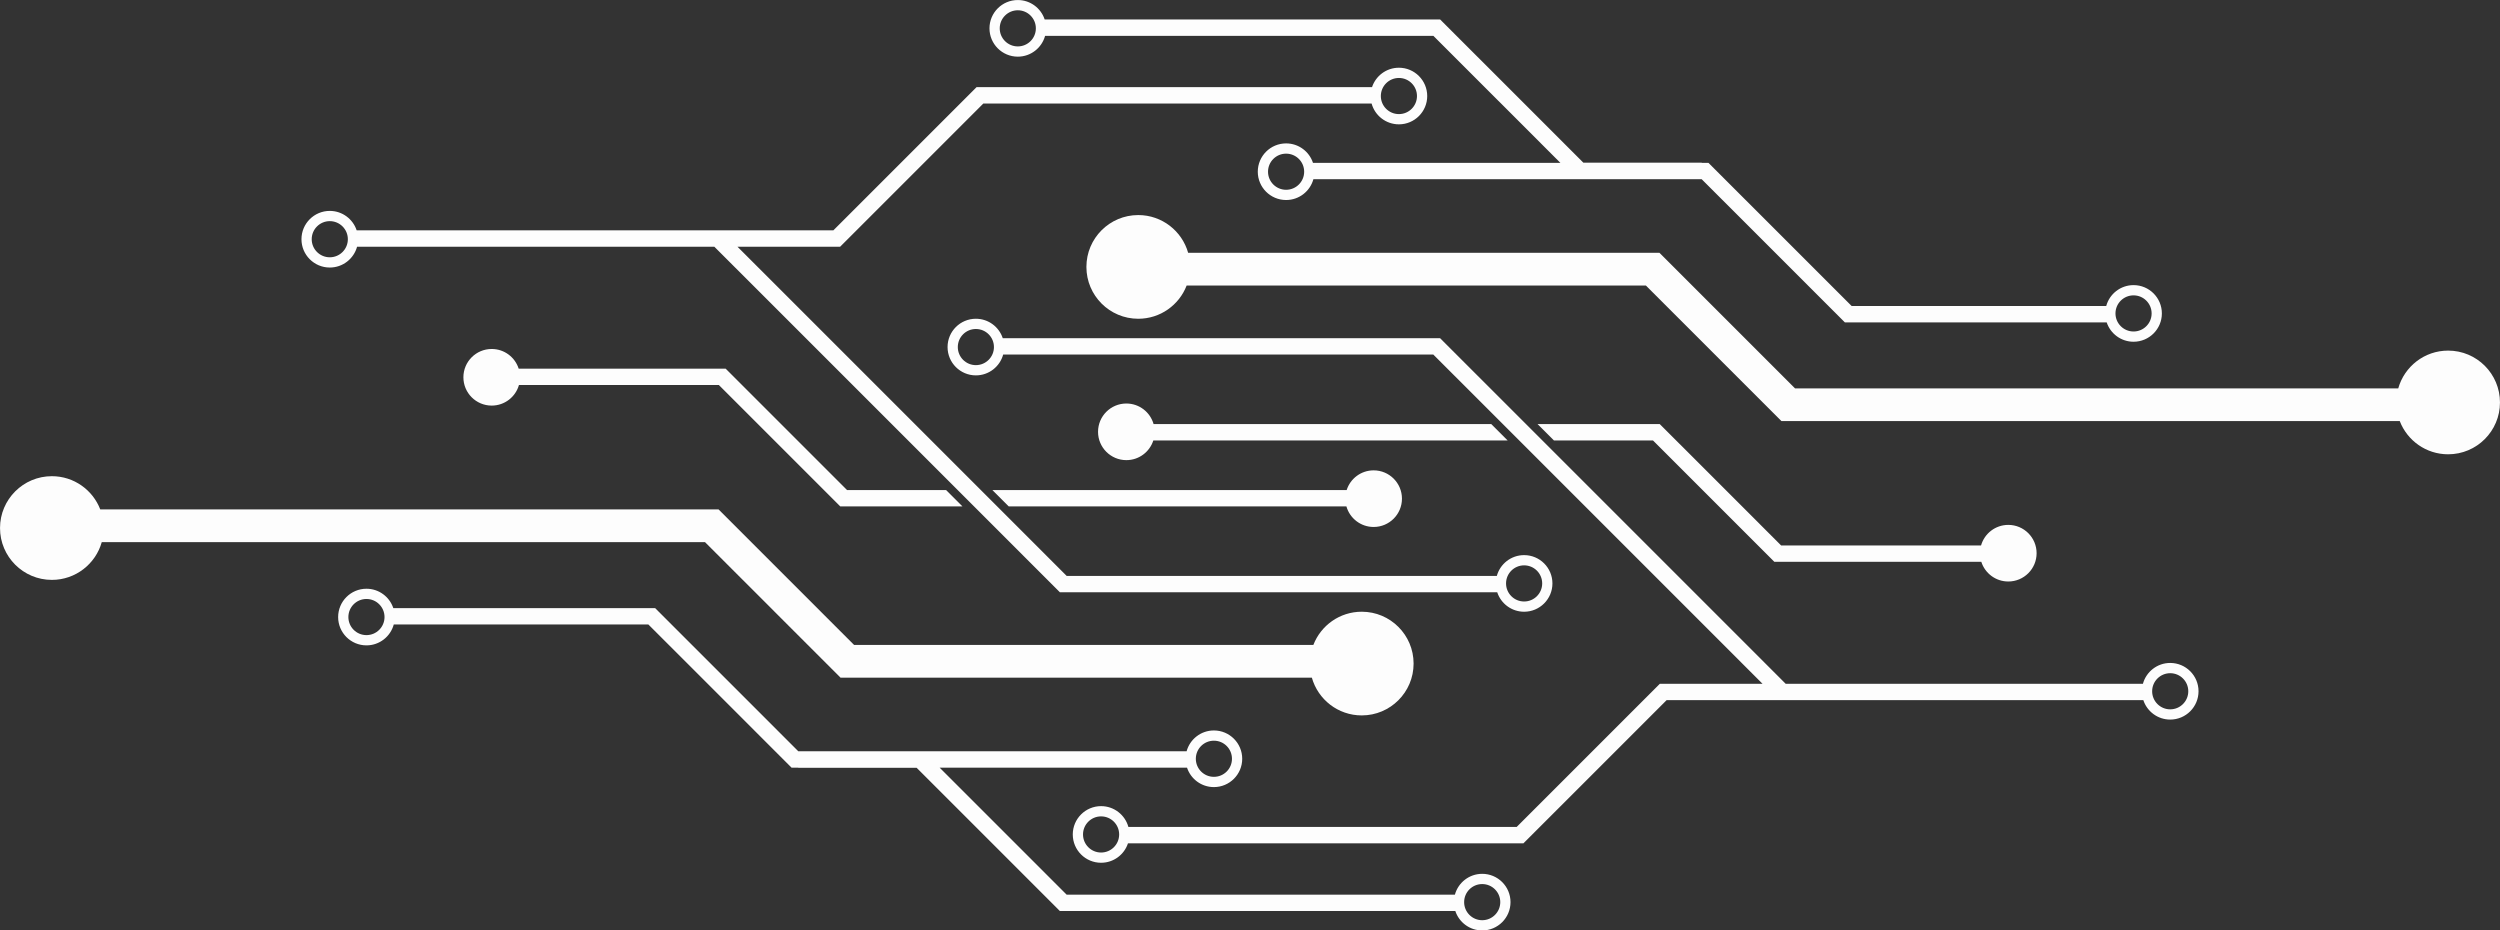
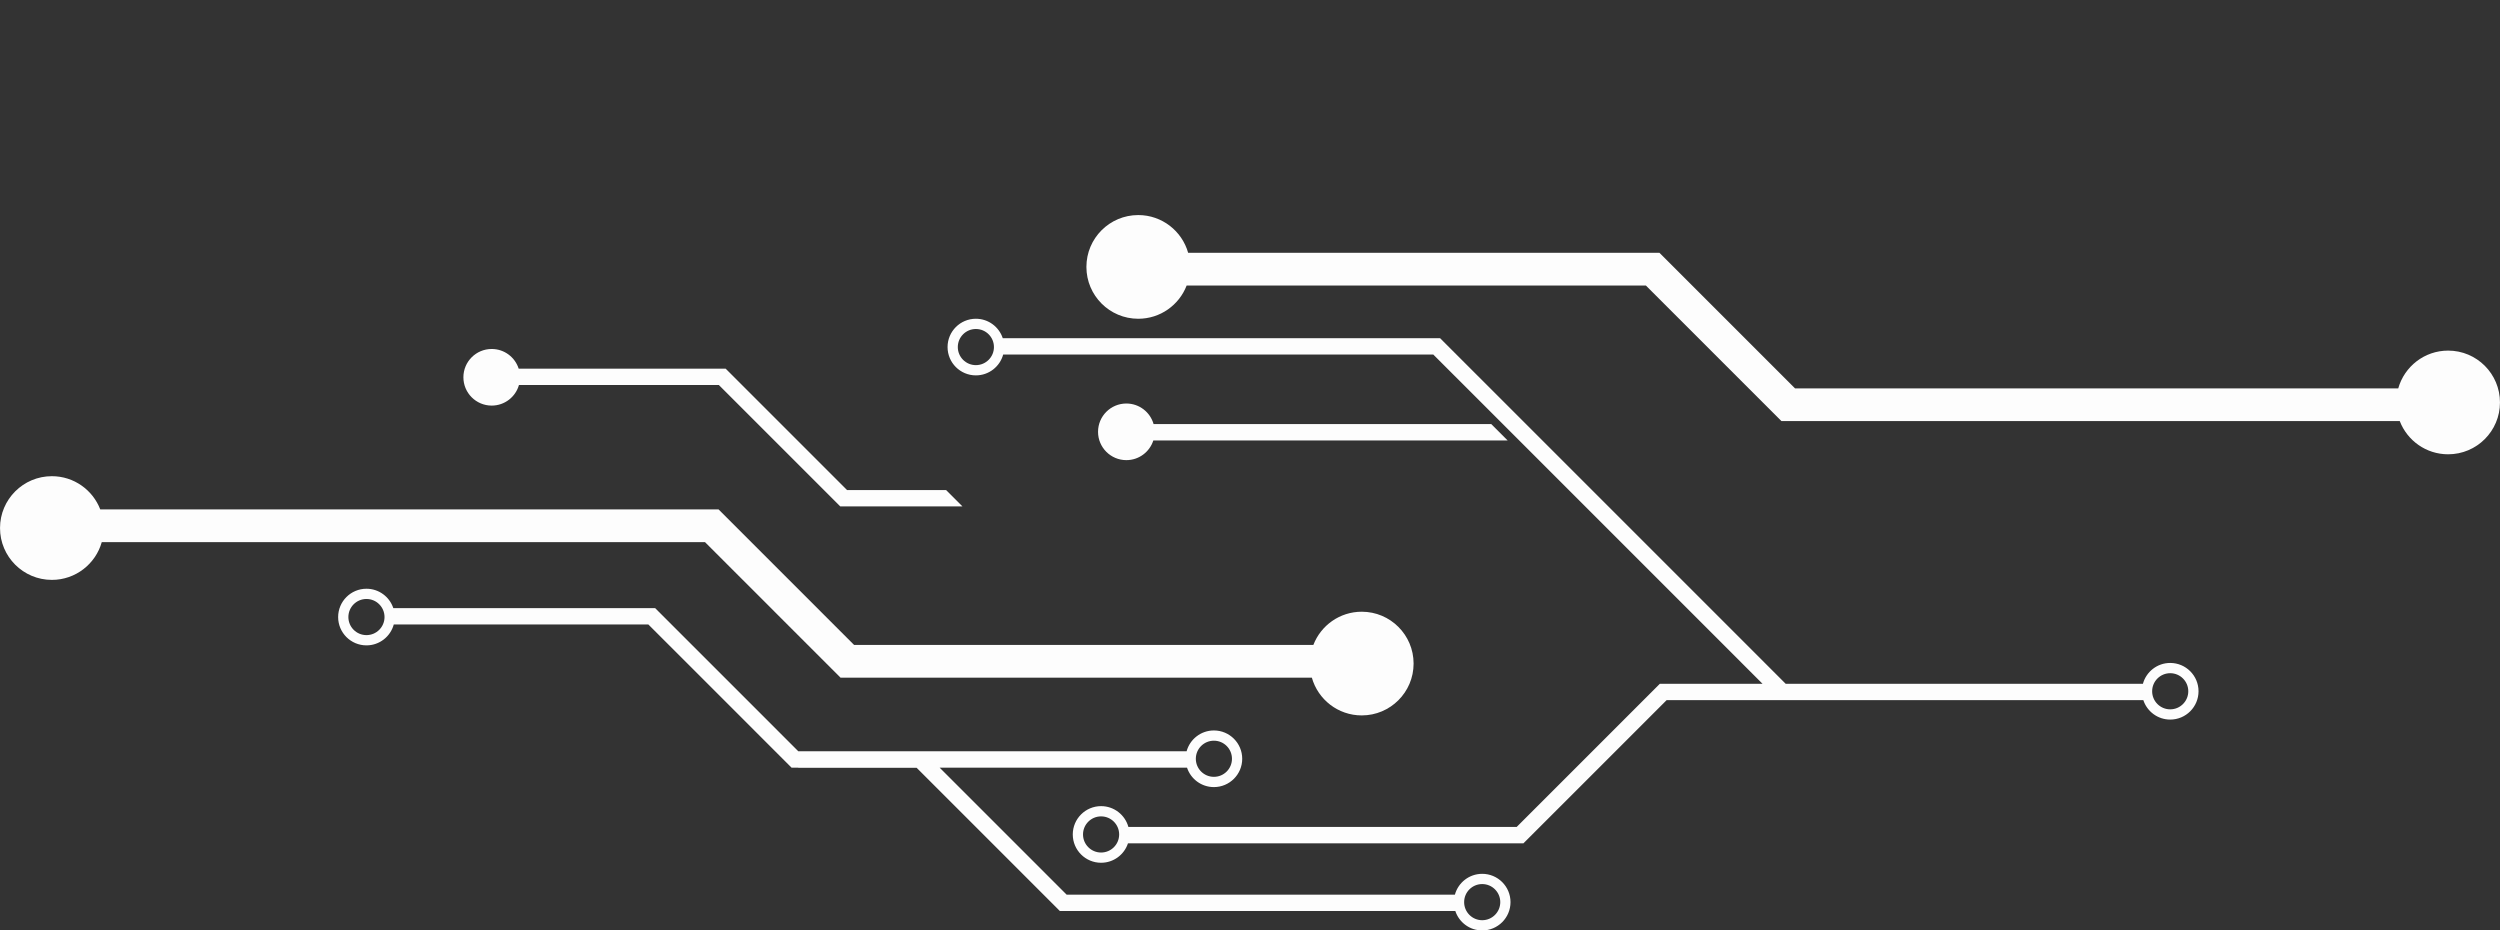
<svg xmlns="http://www.w3.org/2000/svg" fill="#000000" height="706.1" preserveAspectRatio="xMidYMid meet" version="1" viewBox="51.3 646.9 1897.4 706.1" width="1897.4" zoomAndPan="magnify">
  <rect x="51.3" y="646.9" width="1897.4" height="706.1" fill="#333333" stroke="none" />
  <g fill="#fdfdfd" id="change1_1">
    <path d="M 791.949 896.598 C 799.523 896.598 805.664 902.738 805.664 910.305 C 805.664 917.879 799.523 924.02 791.949 924.02 C 784.375 924.02 778.234 917.879 778.234 910.305 C 778.234 902.738 784.375 896.598 791.949 896.598 Z M 1698.402 1157.832 C 1705.977 1157.832 1712.117 1163.973 1712.117 1171.543 C 1712.117 1179.121 1705.977 1185.262 1698.402 1185.262 C 1690.836 1185.262 1684.695 1179.121 1684.695 1171.543 C 1684.695 1163.973 1690.836 1157.832 1698.402 1157.832 Z M 886.98 1293.934 C 879.406 1293.934 873.266 1287.793 873.266 1280.211 C 873.266 1272.641 879.406 1266.5 886.98 1266.5 C 894.555 1266.5 900.695 1272.641 900.695 1280.211 C 900.695 1287.793 894.555 1293.934 886.98 1293.934 Z M 791.949 931.797 C 801.848 931.797 810.18 925.098 812.672 915.992 L 1139.117 915.992 L 1388.988 1165.863 L 1311.055 1165.863 L 1202.387 1274.531 L 907.703 1274.531 C 905.211 1265.422 896.879 1258.723 886.98 1258.723 C 875.113 1258.723 865.492 1268.352 865.492 1280.211 C 865.492 1292.082 875.113 1301.703 886.98 1301.703 C 896.496 1301.703 904.555 1295.523 907.383 1286.953 L 1207.523 1286.953 L 1316.203 1178.281 L 1678.004 1178.281 C 1680.824 1186.844 1688.895 1193.031 1698.402 1193.031 C 1710.273 1193.031 1719.895 1183.414 1719.895 1171.543 C 1719.895 1159.672 1710.273 1150.051 1698.402 1150.051 C 1688.504 1150.051 1680.18 1156.754 1677.688 1165.863 L 1406.559 1165.863 L 1144.27 903.574 L 812.352 903.574 C 809.523 895.004 801.461 888.82 791.949 888.82 C 780.082 888.82 770.461 898.445 770.461 910.305 C 770.461 922.176 780.082 931.797 791.949 931.797" fill="inherit" />
    <path d="M 1310.781 838.789 L 953.059 838.789 C 948.402 822.254 933.215 810.125 915.188 810.125 C 893.457 810.125 875.84 827.742 875.84 849.477 C 875.84 871.207 893.457 888.824 915.188 888.824 C 931.93 888.824 946.223 878.367 951.906 863.629 L 1300.488 863.629 L 1403.348 966.496 L 1872.621 966.496 C 1878.301 981.23 1892.59 991.691 1909.336 991.691 C 1931.07 991.691 1948.68 974.074 1948.68 952.344 C 1948.68 930.609 1931.07 912.992 1909.336 912.992 C 1891.309 912.992 1876.125 925.121 1871.477 941.656 L 1413.645 941.656 L 1310.781 838.789" fill="inherit" />
-     <path d="M 823.766 654.699 C 831.34 654.699 837.477 660.844 837.477 668.414 C 837.477 675.992 831.34 682.125 823.766 682.125 C 816.188 682.125 810.051 675.992 810.051 668.414 C 810.051 660.844 816.188 654.699 823.766 654.699 Z M 1670.582 871.066 C 1678.148 871.066 1684.297 877.203 1684.297 884.781 C 1684.297 892.359 1678.148 898.492 1670.582 898.492 C 1663.016 898.492 1656.859 892.359 1656.859 884.781 C 1656.859 877.203 1663.016 871.066 1670.582 871.066 Z M 1027.398 790.938 C 1019.82 790.938 1013.68 784.793 1013.68 777.227 C 1013.68 769.648 1019.82 763.512 1027.398 763.512 C 1034.969 763.512 1041.109 769.648 1041.109 777.227 C 1041.109 784.793 1034.969 790.938 1027.398 790.938 Z M 823.766 689.902 C 833.664 689.902 841.992 683.207 844.488 674.102 L 1139.168 674.102 L 1235.562 770.488 L 1047.797 770.488 C 1044.973 761.914 1036.91 755.738 1027.398 755.738 C 1015.531 755.738 1005.91 765.348 1005.91 777.227 C 1005.91 789.09 1015.531 798.703 1027.398 798.703 C 1037.301 798.703 1045.625 792.008 1048.117 782.902 L 1342.797 782.902 L 1451.473 891.57 L 1650.195 891.57 C 1653.039 900.113 1661.094 906.27 1670.582 906.27 C 1682.449 906.27 1692.07 896.645 1692.07 884.781 C 1692.07 872.914 1682.449 863.293 1670.582 863.293 C 1660.656 863.293 1652.312 870.02 1649.84 879.152 L 1456.625 879.152 L 1347.945 770.488 L 1342.859 770.488 L 1342.852 770.352 L 1252.992 770.352 L 1144.309 661.676 L 844.168 661.676 C 841.34 653.113 833.277 646.926 823.766 646.926 C 811.898 646.926 802.277 656.547 802.277 668.414 C 802.277 680.277 811.898 689.902 823.766 689.902" fill="inherit" />
-     <path d="M 1554.84 1060.879 L 1403.102 1060.879 L 1310.98 968.762 L 1218.238 968.762 L 1230.66 981.18 L 1305.84 981.18 L 1397.961 1073.301 L 1555.039 1073.301 C 1557.809 1081.969 1565.93 1088.238 1575.512 1088.238 C 1587.379 1088.238 1597 1078.621 1597 1066.762 C 1597 1054.891 1587.379 1045.27 1575.512 1045.27 C 1565.68 1045.27 1557.398 1051.871 1554.84 1060.879" fill="inherit" />
    <path d="M 1195.531 981.18 L 1183.109 968.762 L 926.828 968.762 C 924.273 959.75 915.988 953.148 906.16 953.148 C 894.293 953.148 884.672 962.77 884.672 974.641 C 884.672 986.5 894.293 996.121 906.16 996.121 C 915.742 996.121 923.859 989.852 926.629 981.18 L 1195.531 981.18" fill="inherit" />
-     <path d="M 1208.051 1103.41 C 1200.469 1103.41 1194.328 1097.27 1194.328 1089.691 C 1194.328 1082.121 1200.469 1075.98 1208.051 1075.98 C 1215.621 1075.98 1221.762 1082.121 1221.762 1089.691 C 1221.762 1097.27 1215.621 1103.41 1208.051 1103.41 Z M 301.59 842.172 C 294.016 842.172 287.875 836.031 287.875 828.461 C 287.875 820.879 294.016 814.738 301.59 814.738 C 309.164 814.738 315.305 820.879 315.305 828.461 C 315.305 836.031 309.164 842.172 301.59 842.172 Z M 1113.02 706.07 C 1120.59 706.07 1126.73 712.211 1126.73 719.789 C 1126.73 727.359 1120.59 733.5 1113.02 733.5 C 1105.441 733.5 1099.301 727.359 1099.301 719.789 C 1099.301 712.211 1105.441 706.07 1113.02 706.07 Z M 1208.051 1068.211 C 1198.148 1068.211 1189.82 1074.898 1187.328 1084.012 L 860.879 1084.012 L 611.004 834.141 L 688.938 834.141 L 797.609 725.469 L 1092.289 725.469 C 1094.789 734.578 1103.121 741.27 1113.02 741.27 C 1124.879 741.27 1134.5 731.66 1134.5 719.789 C 1134.5 707.922 1124.879 698.301 1113.02 698.301 C 1103.5 698.301 1095.441 704.48 1092.609 713.051 L 792.465 713.051 L 683.793 821.719 L 321.992 821.719 C 319.168 813.16 311.102 806.969 301.59 806.969 C 289.723 806.969 280.102 816.59 280.102 828.461 C 280.102 840.328 289.723 849.949 301.59 849.949 C 311.488 849.949 319.82 843.25 322.312 834.141 L 593.441 834.141 L 855.734 1096.43 L 1187.641 1096.43 C 1190.469 1105 1198.531 1111.18 1208.051 1111.18 C 1219.91 1111.18 1229.531 1101.559 1229.531 1089.691 C 1229.531 1077.828 1219.91 1068.211 1208.051 1068.211" fill="inherit" />
    <path d="M 689.223 1161.211 L 1046.941 1161.211 C 1051.602 1177.75 1066.781 1189.871 1084.809 1189.871 C 1106.539 1189.871 1124.16 1172.262 1124.16 1150.52 C 1124.16 1128.789 1106.539 1111.172 1084.809 1111.172 C 1068.07 1111.172 1053.781 1121.629 1048.09 1136.371 L 699.512 1136.371 L 596.645 1033.5 L 127.383 1033.5 C 121.695 1018.77 107.406 1008.309 90.664 1008.309 C 68.934 1008.309 51.316 1025.922 51.316 1047.66 C 51.316 1069.391 68.934 1087.012 90.664 1087.012 C 108.691 1087.012 123.875 1074.879 128.535 1058.34 L 586.355 1058.34 L 689.223 1161.211" fill="inherit" />
    <path d="M 1176.23 1345.301 C 1168.66 1345.301 1162.52 1339.16 1162.52 1331.578 C 1162.52 1324.012 1168.66 1317.871 1176.23 1317.871 C 1183.809 1317.871 1189.949 1324.012 1189.949 1331.578 C 1189.949 1339.16 1183.809 1345.301 1176.23 1345.301 Z M 329.422 1128.93 C 321.848 1128.93 315.703 1122.789 315.703 1115.219 C 315.703 1107.648 321.848 1101.5 329.422 1101.5 C 336.992 1101.5 343.137 1107.648 343.137 1115.219 C 343.137 1122.789 336.992 1128.93 329.422 1128.93 Z M 972.602 1209.059 C 980.176 1209.059 986.316 1215.199 986.316 1222.781 C 986.316 1230.352 980.176 1236.488 972.602 1236.488 C 965.027 1236.488 958.887 1230.352 958.887 1222.781 C 958.887 1215.199 965.027 1209.059 972.602 1209.059 Z M 1176.23 1310.102 C 1166.34 1310.102 1158.012 1316.789 1155.512 1325.898 L 860.828 1325.898 L 764.445 1229.52 L 952.199 1229.52 C 955.027 1238.078 963.09 1244.27 972.602 1244.27 C 984.469 1244.27 994.09 1234.648 994.09 1222.781 C 994.09 1210.91 984.469 1201.289 972.602 1201.289 C 962.703 1201.289 954.371 1207.988 951.879 1217.102 L 657.195 1217.102 L 548.523 1108.43 L 349.805 1108.43 C 346.961 1099.891 338.91 1093.73 329.422 1093.73 C 317.555 1093.73 307.934 1103.352 307.934 1115.219 C 307.934 1127.09 317.555 1136.711 329.422 1136.711 C 339.34 1136.711 347.684 1129.98 350.156 1120.852 L 543.379 1120.852 L 652.051 1229.52 L 657.145 1229.52 L 657.148 1229.648 L 747.012 1229.648 L 855.684 1338.32 L 1155.828 1338.32 C 1158.66 1346.891 1166.719 1353.07 1176.23 1353.07 C 1188.102 1353.07 1197.719 1343.449 1197.719 1331.578 C 1197.719 1319.719 1188.102 1310.102 1176.23 1310.102" fill="inherit" />
    <path d="M 445.156 939.121 L 596.895 939.121 L 689.016 1031.238 L 781.758 1031.238 L 769.336 1018.82 L 694.16 1018.82 L 602.039 926.699 L 444.957 926.699 C 442.188 918.031 434.07 911.762 424.488 911.762 C 412.621 911.762 403 921.379 403 933.238 C 403 945.109 412.621 954.73 424.488 954.73 C 434.316 954.73 442.602 948.129 445.156 939.121" fill="inherit" />
-     <path d="M 804.465 1018.82 L 816.883 1031.238 L 1073.172 1031.238 C 1075.73 1040.25 1084.012 1046.852 1093.84 1046.852 C 1105.711 1046.852 1115.328 1037.23 1115.328 1025.359 C 1115.328 1013.5 1105.711 1003.879 1093.84 1003.879 C 1084.262 1003.879 1076.141 1010.148 1073.371 1018.82 L 804.465 1018.82" fill="inherit" />
  </g>
</svg>